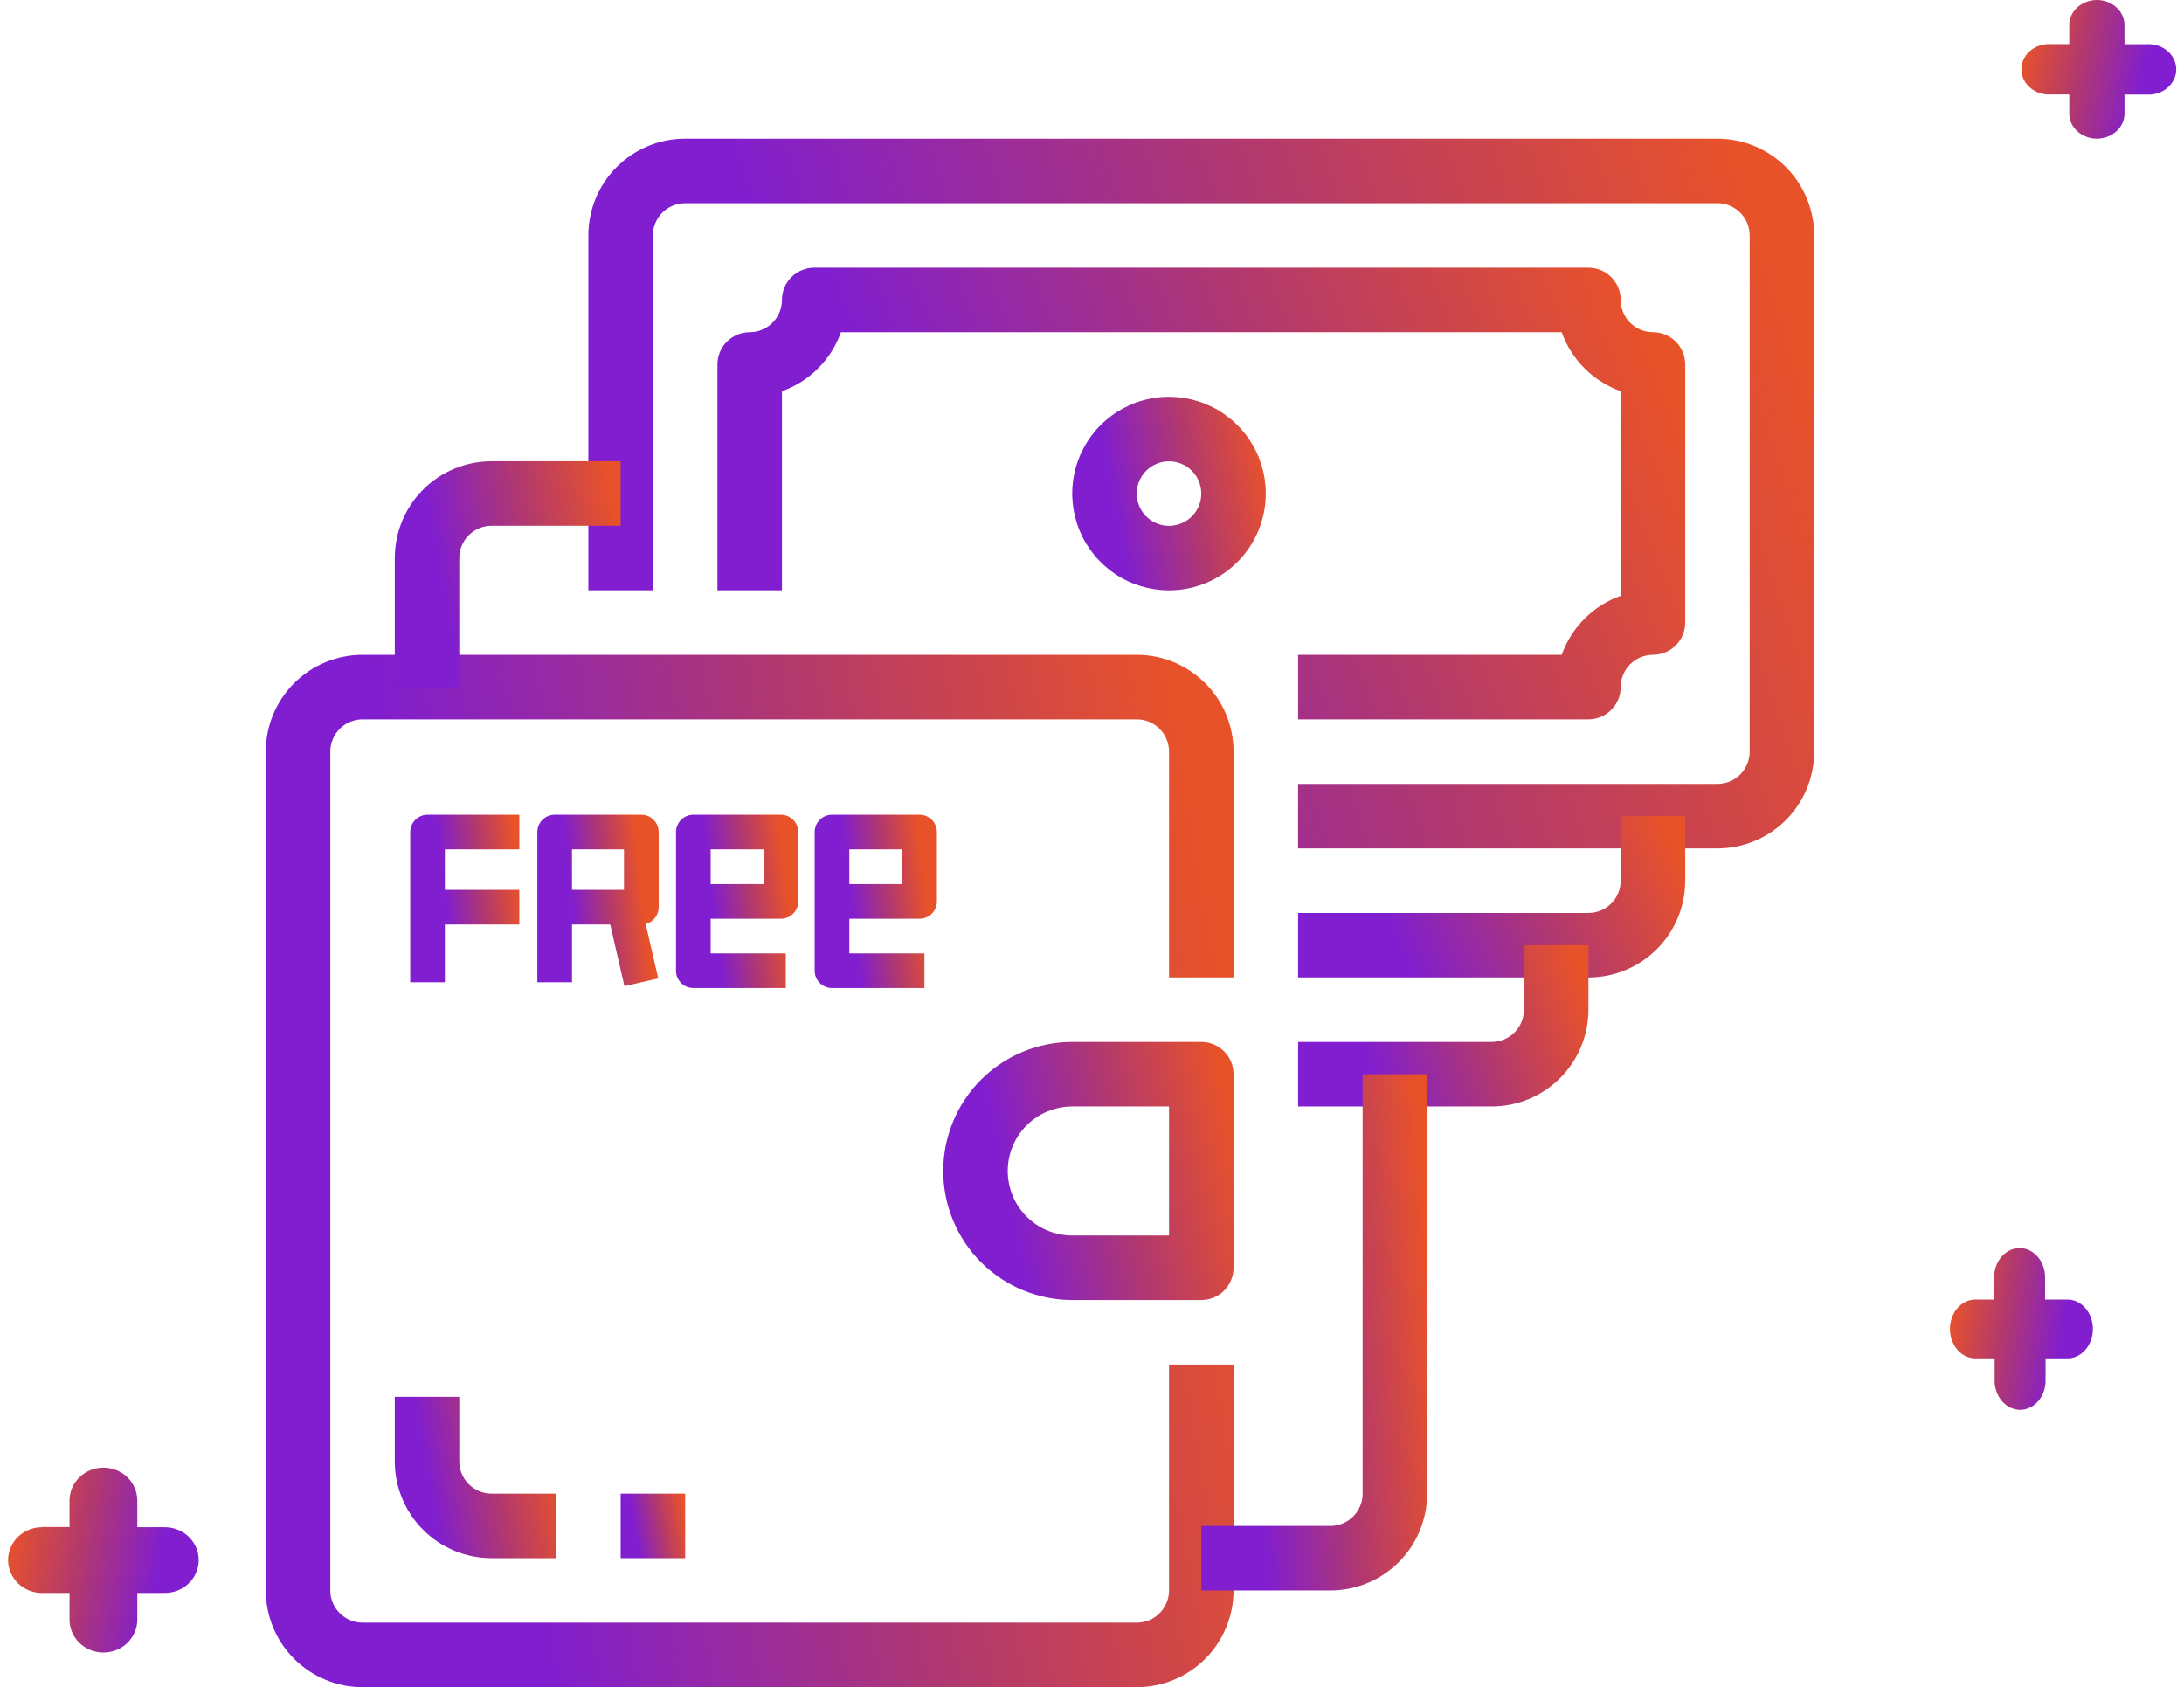
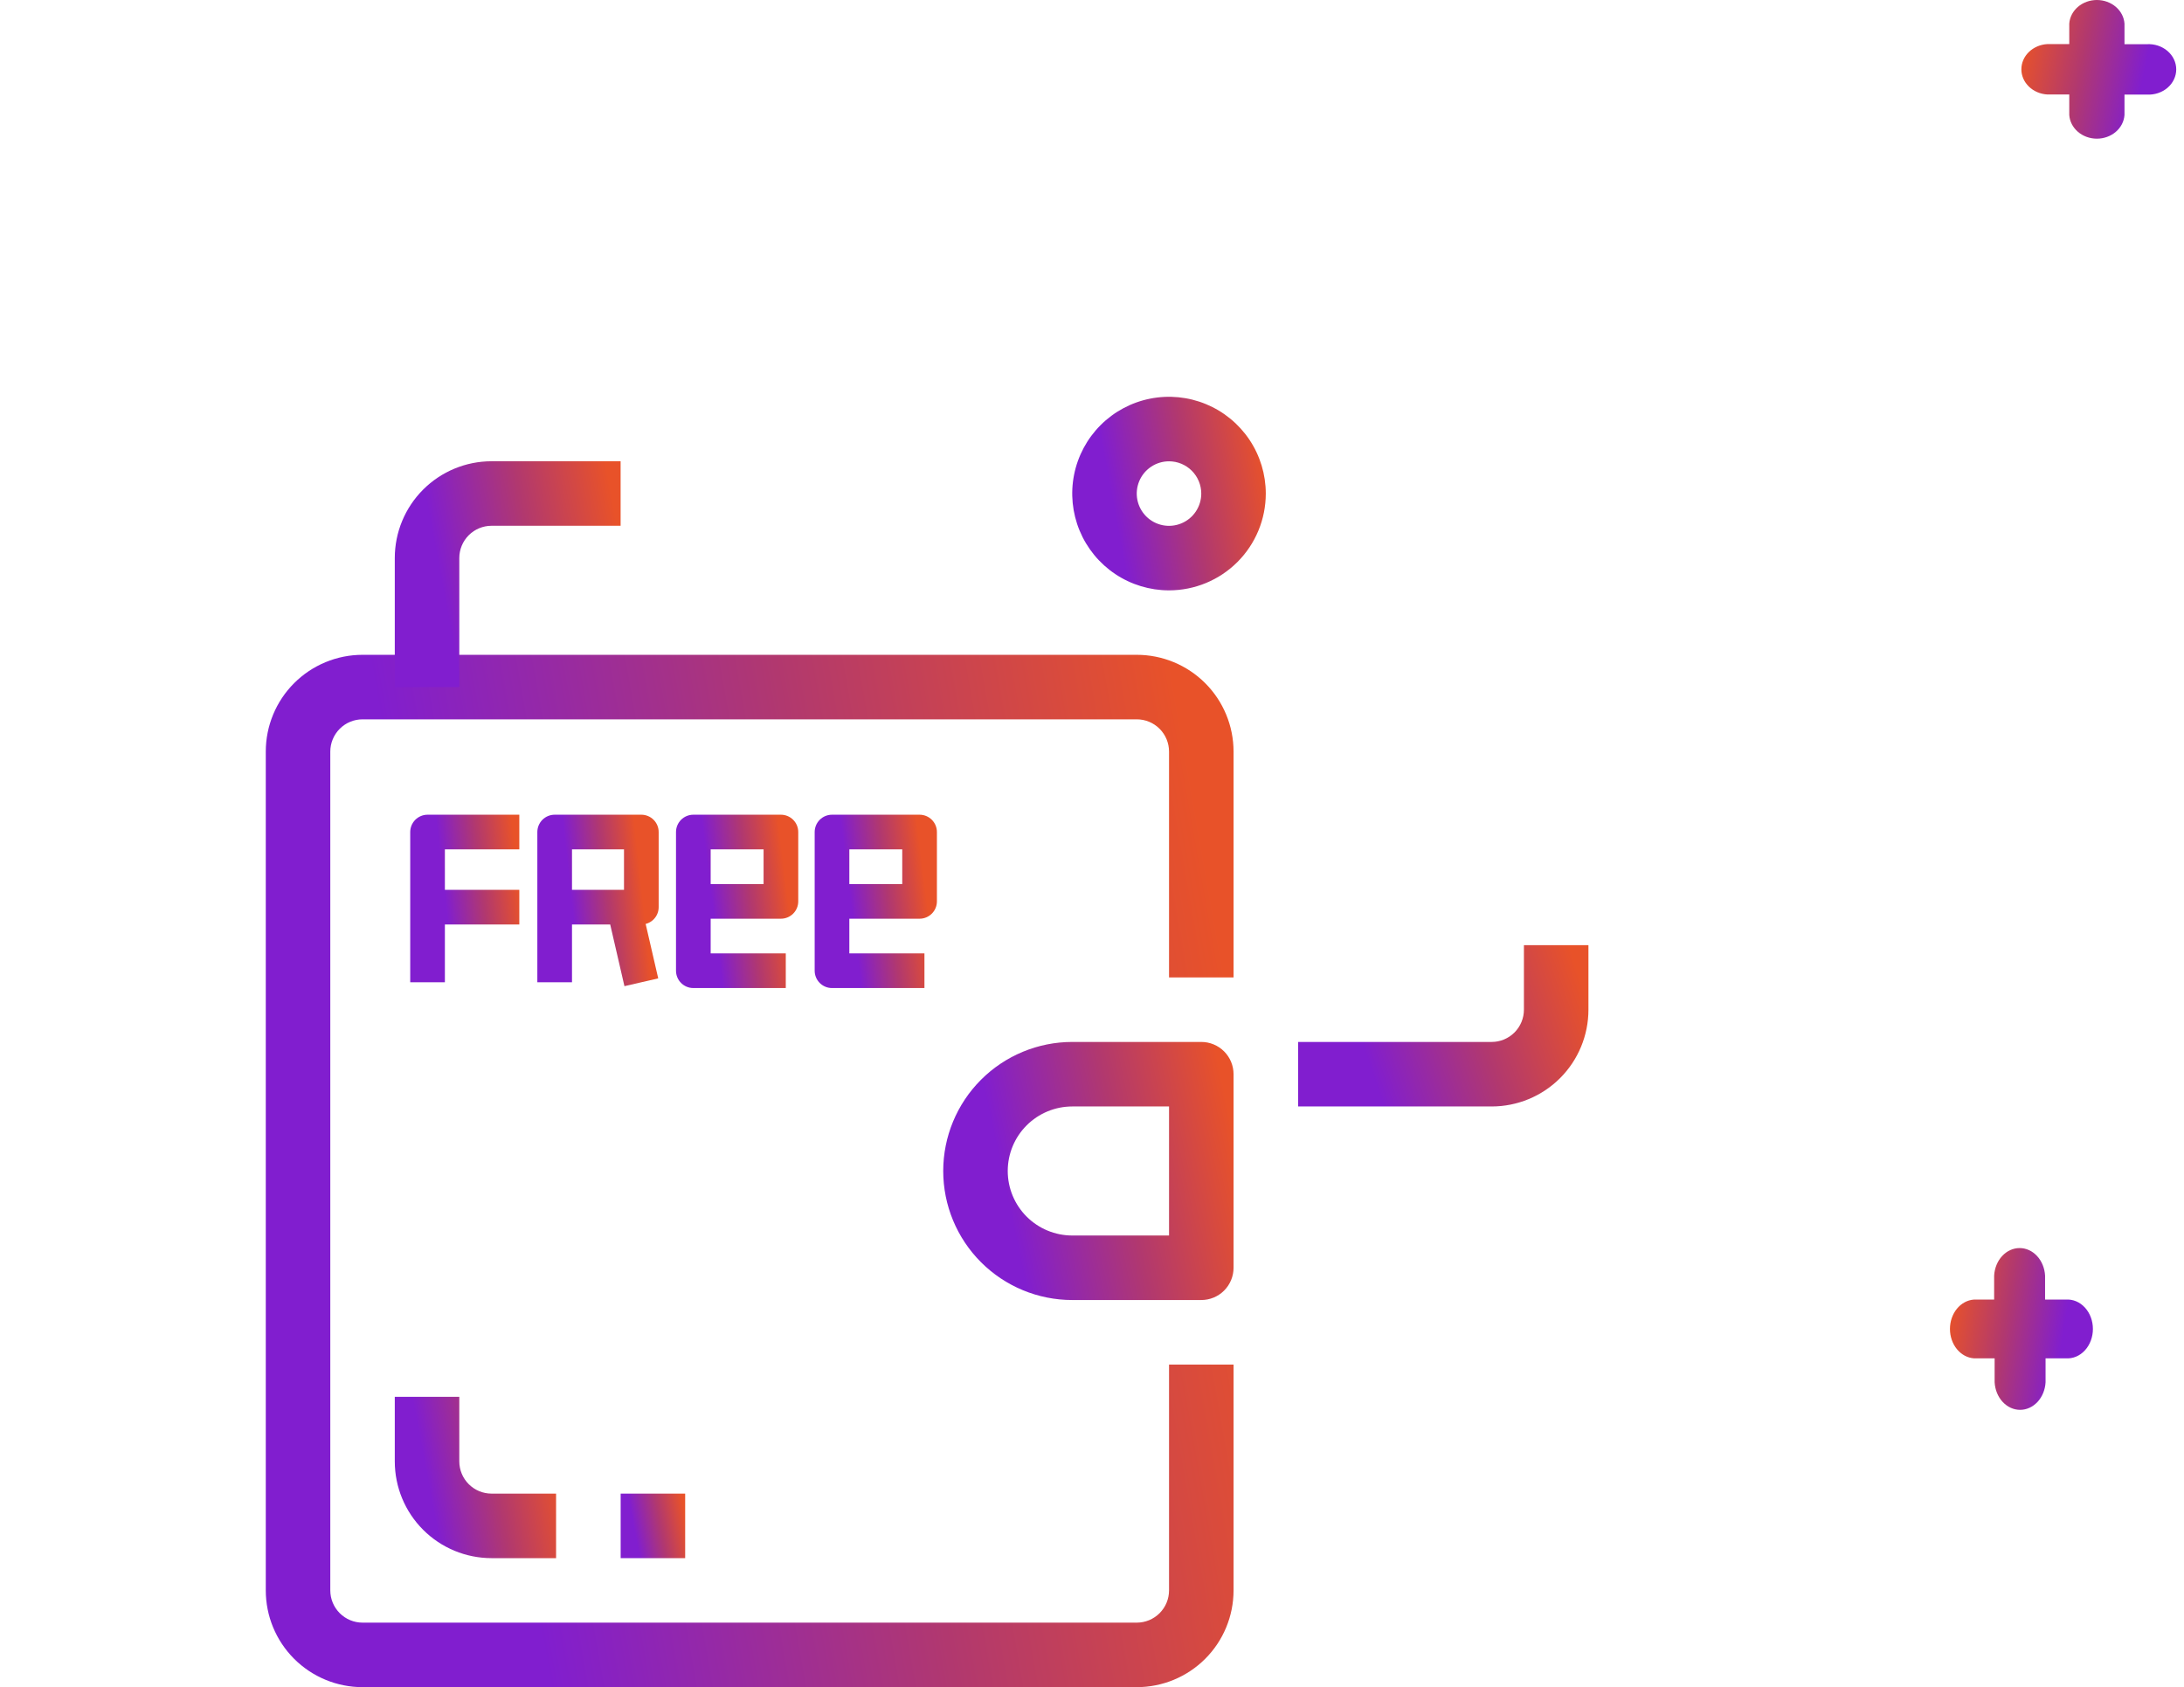
<svg xmlns="http://www.w3.org/2000/svg" width="189" height="146" viewBox="0 0 189 146" fill="none">
  <g clip-path="url(#clip0_2848_1196)">
    <path d="M98.375 145.997H31.375C29.154 145.997 27.024 145.115 25.453 143.544C23.882 141.974 23 139.844 23 137.622V65.039C23 62.818 23.882 60.688 25.453 59.117C27.024 57.546 29.154 56.664 31.375 56.664H98.375C100.596 56.664 102.726 57.546 104.297 59.117C105.868 60.688 106.75 62.818 106.75 65.039V84.581H101.167V65.039C101.167 64.299 100.873 63.589 100.349 63.065C99.826 62.541 99.115 62.247 98.375 62.247H31.375C30.635 62.247 29.924 62.541 29.401 63.065C28.878 63.589 28.583 64.299 28.583 65.039V137.622C28.583 138.363 28.878 139.073 29.401 139.596C29.924 140.12 30.635 140.414 31.375 140.414H98.375C99.115 140.414 99.826 140.12 100.349 139.596C100.873 139.073 101.167 138.363 101.167 137.622V118.081H106.75V137.622C106.75 139.844 105.868 141.974 104.297 143.544C102.726 145.115 100.596 145.997 98.375 145.997Z" fill="url(#paint0_linear_2848_1196)" />
    <path d="M103.958 112.497H92.792C89.83 112.497 86.99 111.321 84.896 109.227C82.802 107.133 81.625 104.292 81.625 101.331C81.625 98.369 82.802 95.529 84.896 93.435C86.99 91.341 89.83 90.164 92.792 90.164H103.958C104.699 90.164 105.409 90.458 105.932 90.982C106.456 91.505 106.75 92.215 106.75 92.956V109.706C106.75 110.446 106.456 111.156 105.932 111.68C105.409 112.203 104.699 112.497 103.958 112.497ZM92.792 95.747C91.311 95.747 89.891 96.336 88.844 97.383C87.797 98.43 87.208 99.85 87.208 101.331C87.208 102.812 87.797 104.232 88.844 105.279C89.891 106.326 91.311 106.914 92.792 106.914H101.167V95.747H92.792Z" fill="url(#paint1_linear_2848_1196)" />
-     <path d="M148.622 73.417H112.331V67.833H148.622C149.363 67.833 150.073 67.539 150.596 67.016C151.12 66.492 151.414 65.782 151.414 65.042V20.375C151.414 19.635 151.12 18.924 150.596 18.401C150.073 17.878 149.363 17.583 148.622 17.583H59.289C58.549 17.583 57.839 17.878 57.315 18.401C56.791 18.924 56.497 19.635 56.497 20.375V51.083H50.914V20.375C50.914 18.154 51.796 16.024 53.367 14.453C54.938 12.882 57.068 12 59.289 12H148.622C150.844 12 152.974 12.882 154.544 14.453C156.115 16.024 156.997 18.154 156.997 20.375V65.042C156.997 67.263 156.115 69.393 154.544 70.964C152.974 72.534 150.844 73.417 148.622 73.417Z" fill="url(#paint2_linear_2848_1196)" />
-     <path d="M137.461 62.247H112.336V56.664H135.147C135.565 55.487 136.241 54.419 137.124 53.535C138.007 52.652 139.076 51.977 140.253 51.558V33.853C139.076 33.435 138.007 32.759 137.124 31.876C136.241 30.993 135.565 29.924 135.147 28.747H72.775C72.357 29.924 71.681 30.993 70.798 31.876C69.915 32.759 68.846 33.435 67.669 33.853V51.081H62.086V31.539C62.086 30.799 62.38 30.089 62.904 29.565C63.427 29.041 64.137 28.747 64.878 28.747C65.618 28.747 66.328 28.453 66.852 27.93C67.375 27.406 67.669 26.696 67.669 25.956C67.669 25.215 67.963 24.505 68.487 23.982C69.01 23.458 69.721 23.164 70.461 23.164H137.461C138.201 23.164 138.911 23.458 139.435 23.982C139.958 24.505 140.253 25.215 140.253 25.956C140.253 26.696 140.547 27.406 141.07 27.93C141.594 28.453 142.304 28.747 143.044 28.747C143.785 28.747 144.495 29.041 145.018 29.565C145.542 30.089 145.836 30.799 145.836 31.539V53.872C145.836 54.613 145.542 55.323 145.018 55.846C144.495 56.37 143.785 56.664 143.044 56.664C142.304 56.664 141.594 56.958 141.07 57.482C140.547 58.005 140.253 58.715 140.253 59.456C140.253 60.196 139.958 60.906 139.435 61.43C138.911 61.953 138.201 62.247 137.461 62.247Z" fill="url(#paint3_linear_2848_1196)" />
-     <path d="M137.461 84.583H112.336V79H137.461C138.201 79 138.911 78.706 139.435 78.182C139.958 77.659 140.253 76.949 140.253 76.208V70.625H145.836V76.208C145.836 78.43 144.954 80.56 143.383 82.13C141.812 83.701 139.682 84.583 137.461 84.583Z" fill="url(#paint4_linear_2848_1196)" />
    <path d="M129.086 95.747H112.336V90.164H129.086C129.826 90.164 130.536 89.87 131.06 89.346C131.583 88.823 131.878 88.113 131.878 87.372V81.789H137.461V87.372C137.461 89.594 136.579 91.724 135.008 93.294C133.437 94.865 131.307 95.747 129.086 95.747Z" fill="url(#paint5_linear_2848_1196)" />
    <path d="M39.747 59.456H34.164V48.289C34.164 46.068 35.046 43.938 36.617 42.367C38.188 40.796 40.318 39.914 42.539 39.914H53.706V45.497H42.539C41.799 45.497 41.089 45.791 40.565 46.315C40.041 46.839 39.747 47.549 39.747 48.289V59.456Z" fill="url(#paint6_linear_2848_1196)" />
-     <path d="M115.128 137.628H103.961V132.044H115.128C115.868 132.044 116.578 131.75 117.102 131.227C117.625 130.703 117.919 129.993 117.919 129.253V92.961H123.503V129.253C123.503 131.474 122.62 133.604 121.05 135.175C119.479 136.745 117.349 137.628 115.128 137.628Z" fill="url(#paint7_linear_2848_1196)" />
    <path d="M101.164 51.086C99.508 51.086 97.888 50.595 96.511 49.675C95.134 48.754 94.061 47.446 93.427 45.916C92.793 44.386 92.627 42.702 92.95 41.077C93.273 39.453 94.071 37.96 95.242 36.789C96.413 35.618 97.906 34.82 99.53 34.497C101.155 34.174 102.839 34.34 104.369 34.974C105.899 35.607 107.207 36.681 108.128 38.058C109.048 39.435 109.539 41.054 109.539 42.711C109.539 44.932 108.657 47.062 107.086 48.633C105.515 50.204 103.385 51.086 101.164 51.086ZM101.164 39.919C100.612 39.919 100.072 40.083 99.613 40.39C99.154 40.697 98.796 41.133 98.585 41.643C98.374 42.153 98.318 42.714 98.426 43.256C98.534 43.797 98.8 44.294 99.19 44.685C99.581 45.075 100.078 45.341 100.619 45.449C101.161 45.557 101.722 45.501 102.232 45.29C102.743 45.079 103.179 44.721 103.485 44.262C103.792 43.803 103.956 43.263 103.956 42.711C103.956 41.971 103.662 41.261 103.138 40.737C102.615 40.213 101.904 39.919 101.164 39.919Z" fill="url(#paint8_linear_2848_1196)" />
    <path d="M48.122 134.833H42.539C40.318 134.833 38.188 133.951 36.617 132.38C35.046 130.81 34.164 128.68 34.164 126.458V120.875H39.747V126.458C39.747 127.199 40.041 127.909 40.565 128.432C41.089 128.956 41.799 129.25 42.539 129.25H48.122V134.833Z" fill="url(#paint9_linear_2848_1196)" />
    <path d="M59.294 129.25H53.711V134.833H59.294V129.25Z" fill="url(#paint10_linear_2848_1196)" />
    <path d="M37 85V78.5M44.941 72H37V78.5M37 78.5H44.941" stroke="url(#paint11_linear_2848_1196)" stroke-width="3" stroke-linejoin="round" />
    <path d="M60 78V72H67.579V78H60ZM60 78V84H68" stroke="url(#paint12_linear_2848_1196)" stroke-width="3" stroke-linejoin="round" />
    <path d="M72 78V72H79.579V78H72ZM72 78V84H80" stroke="url(#paint13_linear_2848_1196)" stroke-width="3" stroke-linejoin="round" />
    <path d="M48 85V78.5M48 78.5V72H55.5V78.5H54M48 78.5H54M54 78.5L55.5 85" stroke="url(#paint14_linear_2848_1196)" stroke-width="3" stroke-linejoin="round" />
  </g>
  <path d="M177.172 3.815H179.071V2.049C179.109 1.494 179.377 0.974 179.821 0.593C180.265 0.212 180.851 0 181.461 0C182.07 0 182.656 0.212 183.1 0.593C183.544 0.974 183.813 1.494 183.85 2.049V3.824H185.786C186.112 3.805 186.439 3.848 186.746 3.949C187.054 4.051 187.335 4.208 187.574 4.412C187.812 4.617 188.002 4.863 188.131 5.137C188.261 5.411 188.328 5.706 188.328 6.004C188.328 6.302 188.261 6.598 188.131 6.871C188.002 7.145 187.812 7.392 187.574 7.596C187.335 7.8 187.054 7.958 186.746 8.059C186.439 8.16 186.112 8.203 185.786 8.185H183.85V9.951C183.813 10.505 183.544 11.026 183.1 11.407C182.656 11.788 182.07 12 181.461 12C180.851 12 180.265 11.788 179.821 11.407C179.377 11.026 179.109 10.505 179.071 9.951V8.176H177.172C176.564 8.142 175.993 7.897 175.576 7.492C175.158 7.087 174.926 6.552 174.926 5.996C174.926 5.44 175.158 4.905 175.576 4.5C175.993 4.095 176.564 3.85 177.172 3.815Z" fill="url(#paint15_linear_2848_1196)" />
  <path d="M170.784 112.458H172.57V110.389C172.604 109.742 172.852 109.135 173.261 108.691C173.671 108.247 174.212 108 174.774 108C175.336 108 175.877 108.247 176.286 108.691C176.696 109.135 176.943 109.742 176.978 110.389V112.458H178.772C179.073 112.437 179.375 112.486 179.658 112.604C179.942 112.722 180.202 112.906 180.421 113.144C180.641 113.382 180.816 113.67 180.936 113.989C181.055 114.308 181.117 114.652 181.117 115C181.117 115.348 181.055 115.692 180.936 116.011C180.816 116.33 180.641 116.618 180.421 116.856C180.202 117.094 179.942 117.278 179.658 117.396C179.375 117.514 179.073 117.564 178.772 117.542H177.02V119.611C176.986 120.258 176.738 120.865 176.329 121.309C175.919 121.753 175.378 122 174.816 122C174.254 122 173.713 121.753 173.304 121.309C172.894 120.865 172.647 120.258 172.612 119.611V117.542H170.818C170.257 117.502 169.73 117.217 169.345 116.744C168.96 116.272 168.746 115.648 168.746 115C168.746 114.352 168.96 113.728 169.345 113.256C169.73 112.783 170.257 112.498 170.818 112.458H170.784Z" fill="url(#paint16_linear_2848_1196)" />
-   <path d="M3.661 132.137H6.015V129.845C6.015 129.091 6.324 128.367 6.874 127.833C7.424 127.3 8.17 127 8.948 127C9.726 127 10.472 127.3 11.022 127.833C11.572 128.367 11.881 129.091 11.881 129.845V132.155H14.262C14.647 132.155 15.029 132.228 15.385 132.371C15.741 132.514 16.064 132.724 16.336 132.988C16.609 133.252 16.825 133.566 16.972 133.911C17.119 134.256 17.195 134.626 17.195 135C17.195 135.374 17.119 135.744 16.972 136.089C16.825 136.434 16.609 136.748 16.336 137.012C16.064 137.276 15.741 137.486 15.385 137.629C15.029 137.772 14.647 137.845 14.262 137.845H11.881V140.155C11.881 140.909 11.572 141.633 11.022 142.167C10.472 142.7 9.726 143 8.948 143C8.17 143 7.424 142.7 6.874 142.167C6.324 141.633 6.015 140.909 6.015 140.155V137.845H3.634C2.856 137.845 2.11 137.545 1.56 137.012C1.01 136.478 0.7 135.755 0.7 135C0.7 134.245 1.01 133.522 1.56 132.988C2.11 132.455 2.856 132.155 3.634 132.155L3.661 132.137Z" fill="url(#paint17_linear_2848_1196)" />
  <defs>
    <linearGradient id="paint0_linear_2848_1196" x1="106.75" y1="87.931" x2="39.473" y2="99.757" gradientUnits="userSpaceOnUse">
      <stop stop-color="#E85229" />
      <stop offset="0.495" stop-color="#B1386F" />
      <stop offset="0.749" stop-color="#992B9F" />
      <stop offset="1" stop-color="#811ECF" />
    </linearGradient>
    <linearGradient id="paint1_linear_2848_1196" x1="106.75" y1="97.981" x2="86.83" y2="102.183" gradientUnits="userSpaceOnUse">
      <stop stop-color="#E85229" />
      <stop offset="0.495" stop-color="#B1386F" />
      <stop offset="0.749" stop-color="#992B9F" />
      <stop offset="1" stop-color="#811ECF" />
    </linearGradient>
    <linearGradient id="paint2_linear_2848_1196" x1="156.997" y1="33.496" x2="77.487" y2="59.246" gradientUnits="userSpaceOnUse">
      <stop stop-color="#E85229" />
      <stop offset="0.495" stop-color="#B1386F" />
      <stop offset="0.749" stop-color="#992B9F" />
      <stop offset="1" stop-color="#811ECF" />
    </linearGradient>
    <linearGradient id="paint3_linear_2848_1196" x1="145.836" y1="36.843" x2="86.12" y2="60.836" gradientUnits="userSpaceOnUse">
      <stop stop-color="#E85229" />
      <stop offset="0.495" stop-color="#B1386F" />
      <stop offset="0.749" stop-color="#992B9F" />
      <stop offset="1" stop-color="#811ECF" />
    </linearGradient>
    <linearGradient id="paint4_linear_2848_1196" x1="145.836" y1="75.51" x2="122.766" y2="85.892" gradientUnits="userSpaceOnUse">
      <stop stop-color="#E85229" />
      <stop offset="0.495" stop-color="#B1386F" />
      <stop offset="0.749" stop-color="#992B9F" />
      <stop offset="1" stop-color="#811ECF" />
    </linearGradient>
    <linearGradient id="paint5_linear_2848_1196" x1="137.461" y1="86.674" x2="118.782" y2="92.979" gradientUnits="userSpaceOnUse">
      <stop stop-color="#E85229" />
      <stop offset="0.495" stop-color="#B1386F" />
      <stop offset="0.749" stop-color="#992B9F" />
      <stop offset="1" stop-color="#811ECF" />
    </linearGradient>
    <linearGradient id="paint6_linear_2848_1196" x1="53.706" y1="46.754" x2="38.072" y2="49.685" gradientUnits="userSpaceOnUse">
      <stop stop-color="#E85229" />
      <stop offset="0.495" stop-color="#B1386F" />
      <stop offset="0.749" stop-color="#992B9F" />
      <stop offset="1" stop-color="#811ECF" />
    </linearGradient>
    <linearGradient id="paint7_linear_2848_1196" x1="123.503" y1="108.594" x2="107.428" y2="109.913" gradientUnits="userSpaceOnUse">
      <stop stop-color="#E85229" />
      <stop offset="0.495" stop-color="#B1386F" />
      <stop offset="0.749" stop-color="#992B9F" />
      <stop offset="1" stop-color="#811ECF" />
    </linearGradient>
    <linearGradient id="paint8_linear_2848_1196" x1="109.539" y1="40.198" x2="96.139" y2="42.711" gradientUnits="userSpaceOnUse">
      <stop stop-color="#E85229" />
      <stop offset="0.495" stop-color="#B1386F" />
      <stop offset="0.749" stop-color="#992B9F" />
      <stop offset="1" stop-color="#811ECF" />
    </linearGradient>
    <linearGradient id="paint9_linear_2848_1196" x1="48.122" y1="125.76" x2="36.956" y2="127.854" gradientUnits="userSpaceOnUse">
      <stop stop-color="#E85229" />
      <stop offset="0.495" stop-color="#B1386F" />
      <stop offset="0.749" stop-color="#992B9F" />
      <stop offset="1" stop-color="#811ECF" />
    </linearGradient>
    <linearGradient id="paint10_linear_2848_1196" x1="59.294" y1="131.204" x2="54.828" y2="132.042" gradientUnits="userSpaceOnUse">
      <stop stop-color="#E85229" />
      <stop offset="0.495" stop-color="#B1386F" />
      <stop offset="0.749" stop-color="#992B9F" />
      <stop offset="1" stop-color="#811ECF" />
    </linearGradient>
    <linearGradient id="paint11_linear_2848_1196" x1="44.941" y1="76.55" x2="38.45" y2="77.293" gradientUnits="userSpaceOnUse">
      <stop stop-color="#E85229" />
      <stop offset="0.495" stop-color="#B1386F" />
      <stop offset="0.749" stop-color="#992B9F" />
      <stop offset="1" stop-color="#811ECF" />
    </linearGradient>
    <linearGradient id="paint12_linear_2848_1196" x1="68" y1="76.2" x2="61.477" y2="77.015" gradientUnits="userSpaceOnUse">
      <stop stop-color="#E85229" />
      <stop offset="0.495" stop-color="#B1386F" />
      <stop offset="0.749" stop-color="#992B9F" />
      <stop offset="1" stop-color="#811ECF" />
    </linearGradient>
    <linearGradient id="paint13_linear_2848_1196" x1="80" y1="76.2" x2="73.477" y2="77.015" gradientUnits="userSpaceOnUse">
      <stop stop-color="#E85229" />
      <stop offset="0.495" stop-color="#B1386F" />
      <stop offset="0.749" stop-color="#992B9F" />
      <stop offset="1" stop-color="#811ECF" />
    </linearGradient>
    <linearGradient id="paint14_linear_2848_1196" x1="55.5" y1="76.55" x2="49.361" y2="77.214" gradientUnits="userSpaceOnUse">
      <stop stop-color="#E85229" />
      <stop offset="0.495" stop-color="#B1386F" />
      <stop offset="0.749" stop-color="#992B9F" />
      <stop offset="1" stop-color="#811ECF" />
    </linearGradient>
    <linearGradient id="paint15_linear_2848_1196" x1="174.926" y1="4.2" x2="185.558" y2="6.426" gradientUnits="userSpaceOnUse">
      <stop stop-color="#E85229" />
      <stop offset="0.495" stop-color="#B1386F" />
      <stop offset="0.749" stop-color="#992B9F" />
      <stop offset="1" stop-color="#811ECF" />
    </linearGradient>
    <linearGradient id="paint16_linear_2848_1196" x1="168.746" y1="112.9" x2="178.717" y2="114.552" gradientUnits="userSpaceOnUse">
      <stop stop-color="#E85229" />
      <stop offset="0.495" stop-color="#B1386F" />
      <stop offset="0.749" stop-color="#992B9F" />
      <stop offset="1" stop-color="#811ECF" />
    </linearGradient>
    <linearGradient id="paint17_linear_2848_1196" x1="0.7" y1="132.6" x2="13.868" y2="135.145" gradientUnits="userSpaceOnUse">
      <stop stop-color="#E85229" />
      <stop offset="0.495" stop-color="#B1386F" />
      <stop offset="0.749" stop-color="#992B9F" />
      <stop offset="1" stop-color="#811ECF" />
    </linearGradient>
    <clipPath id="clip0_2848_1196">
      <rect width="134" height="134" fill="white" transform="translate(23 12)" />
    </clipPath>
  </defs>
</svg>